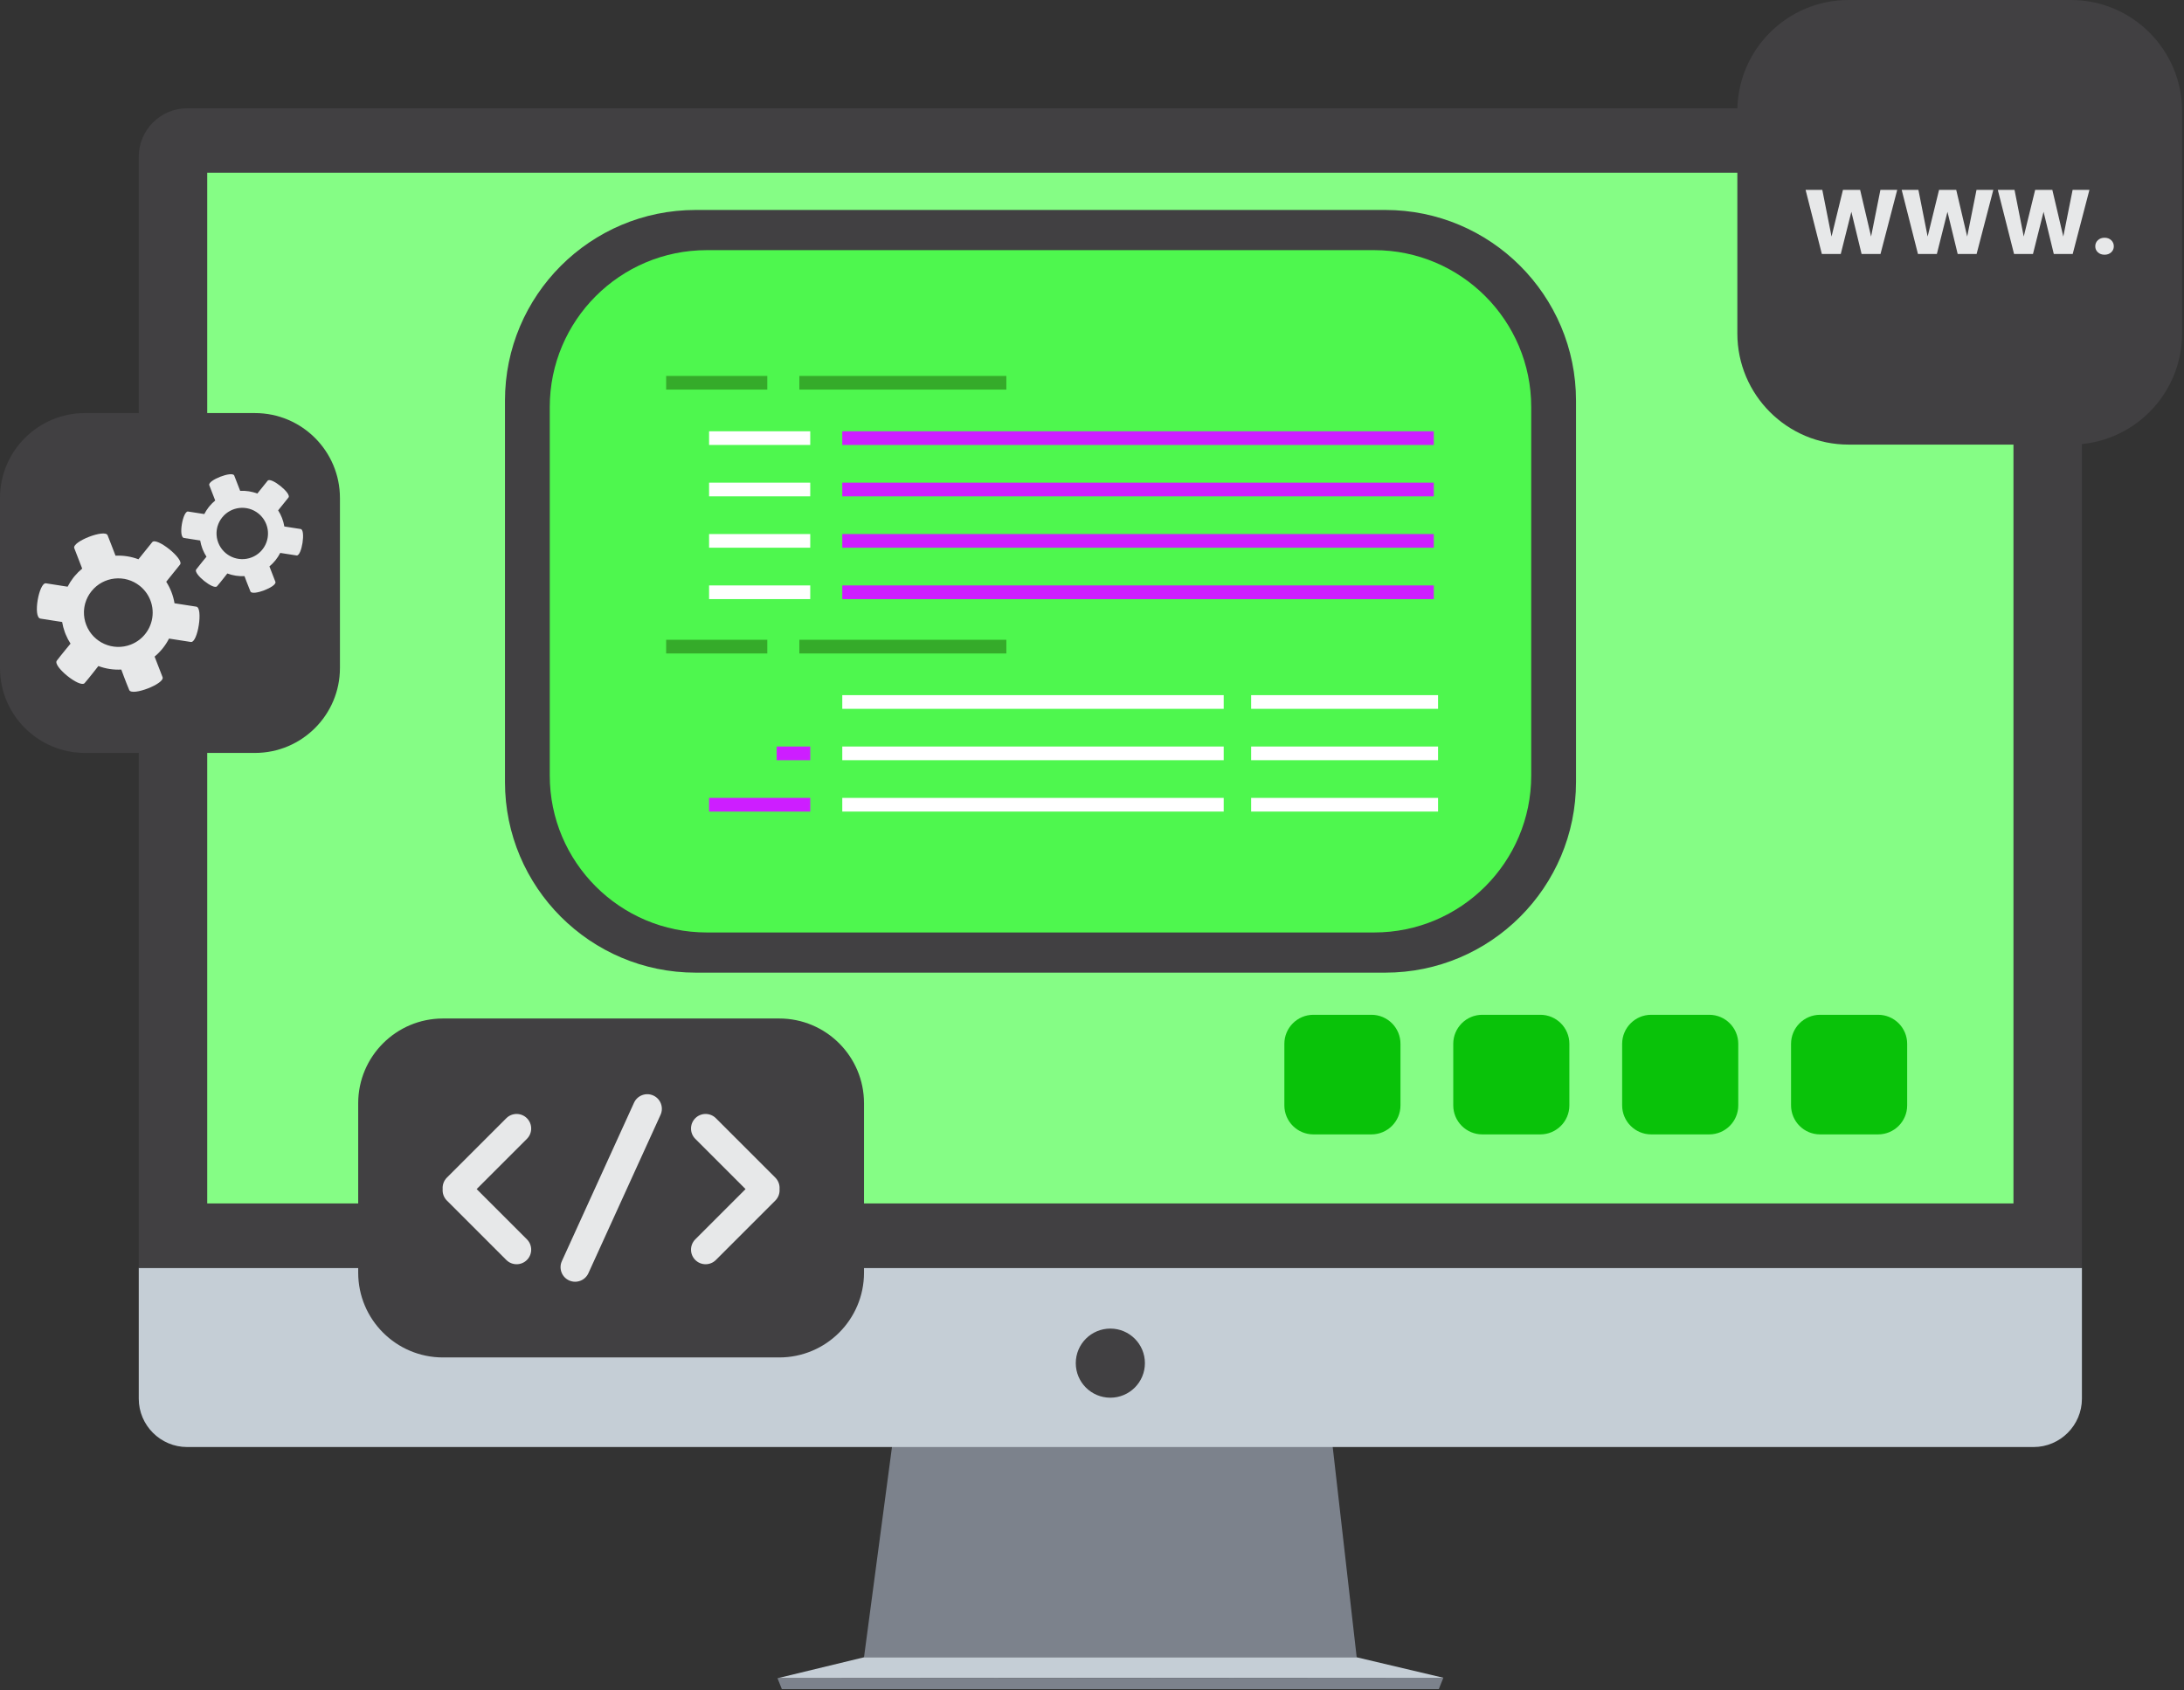
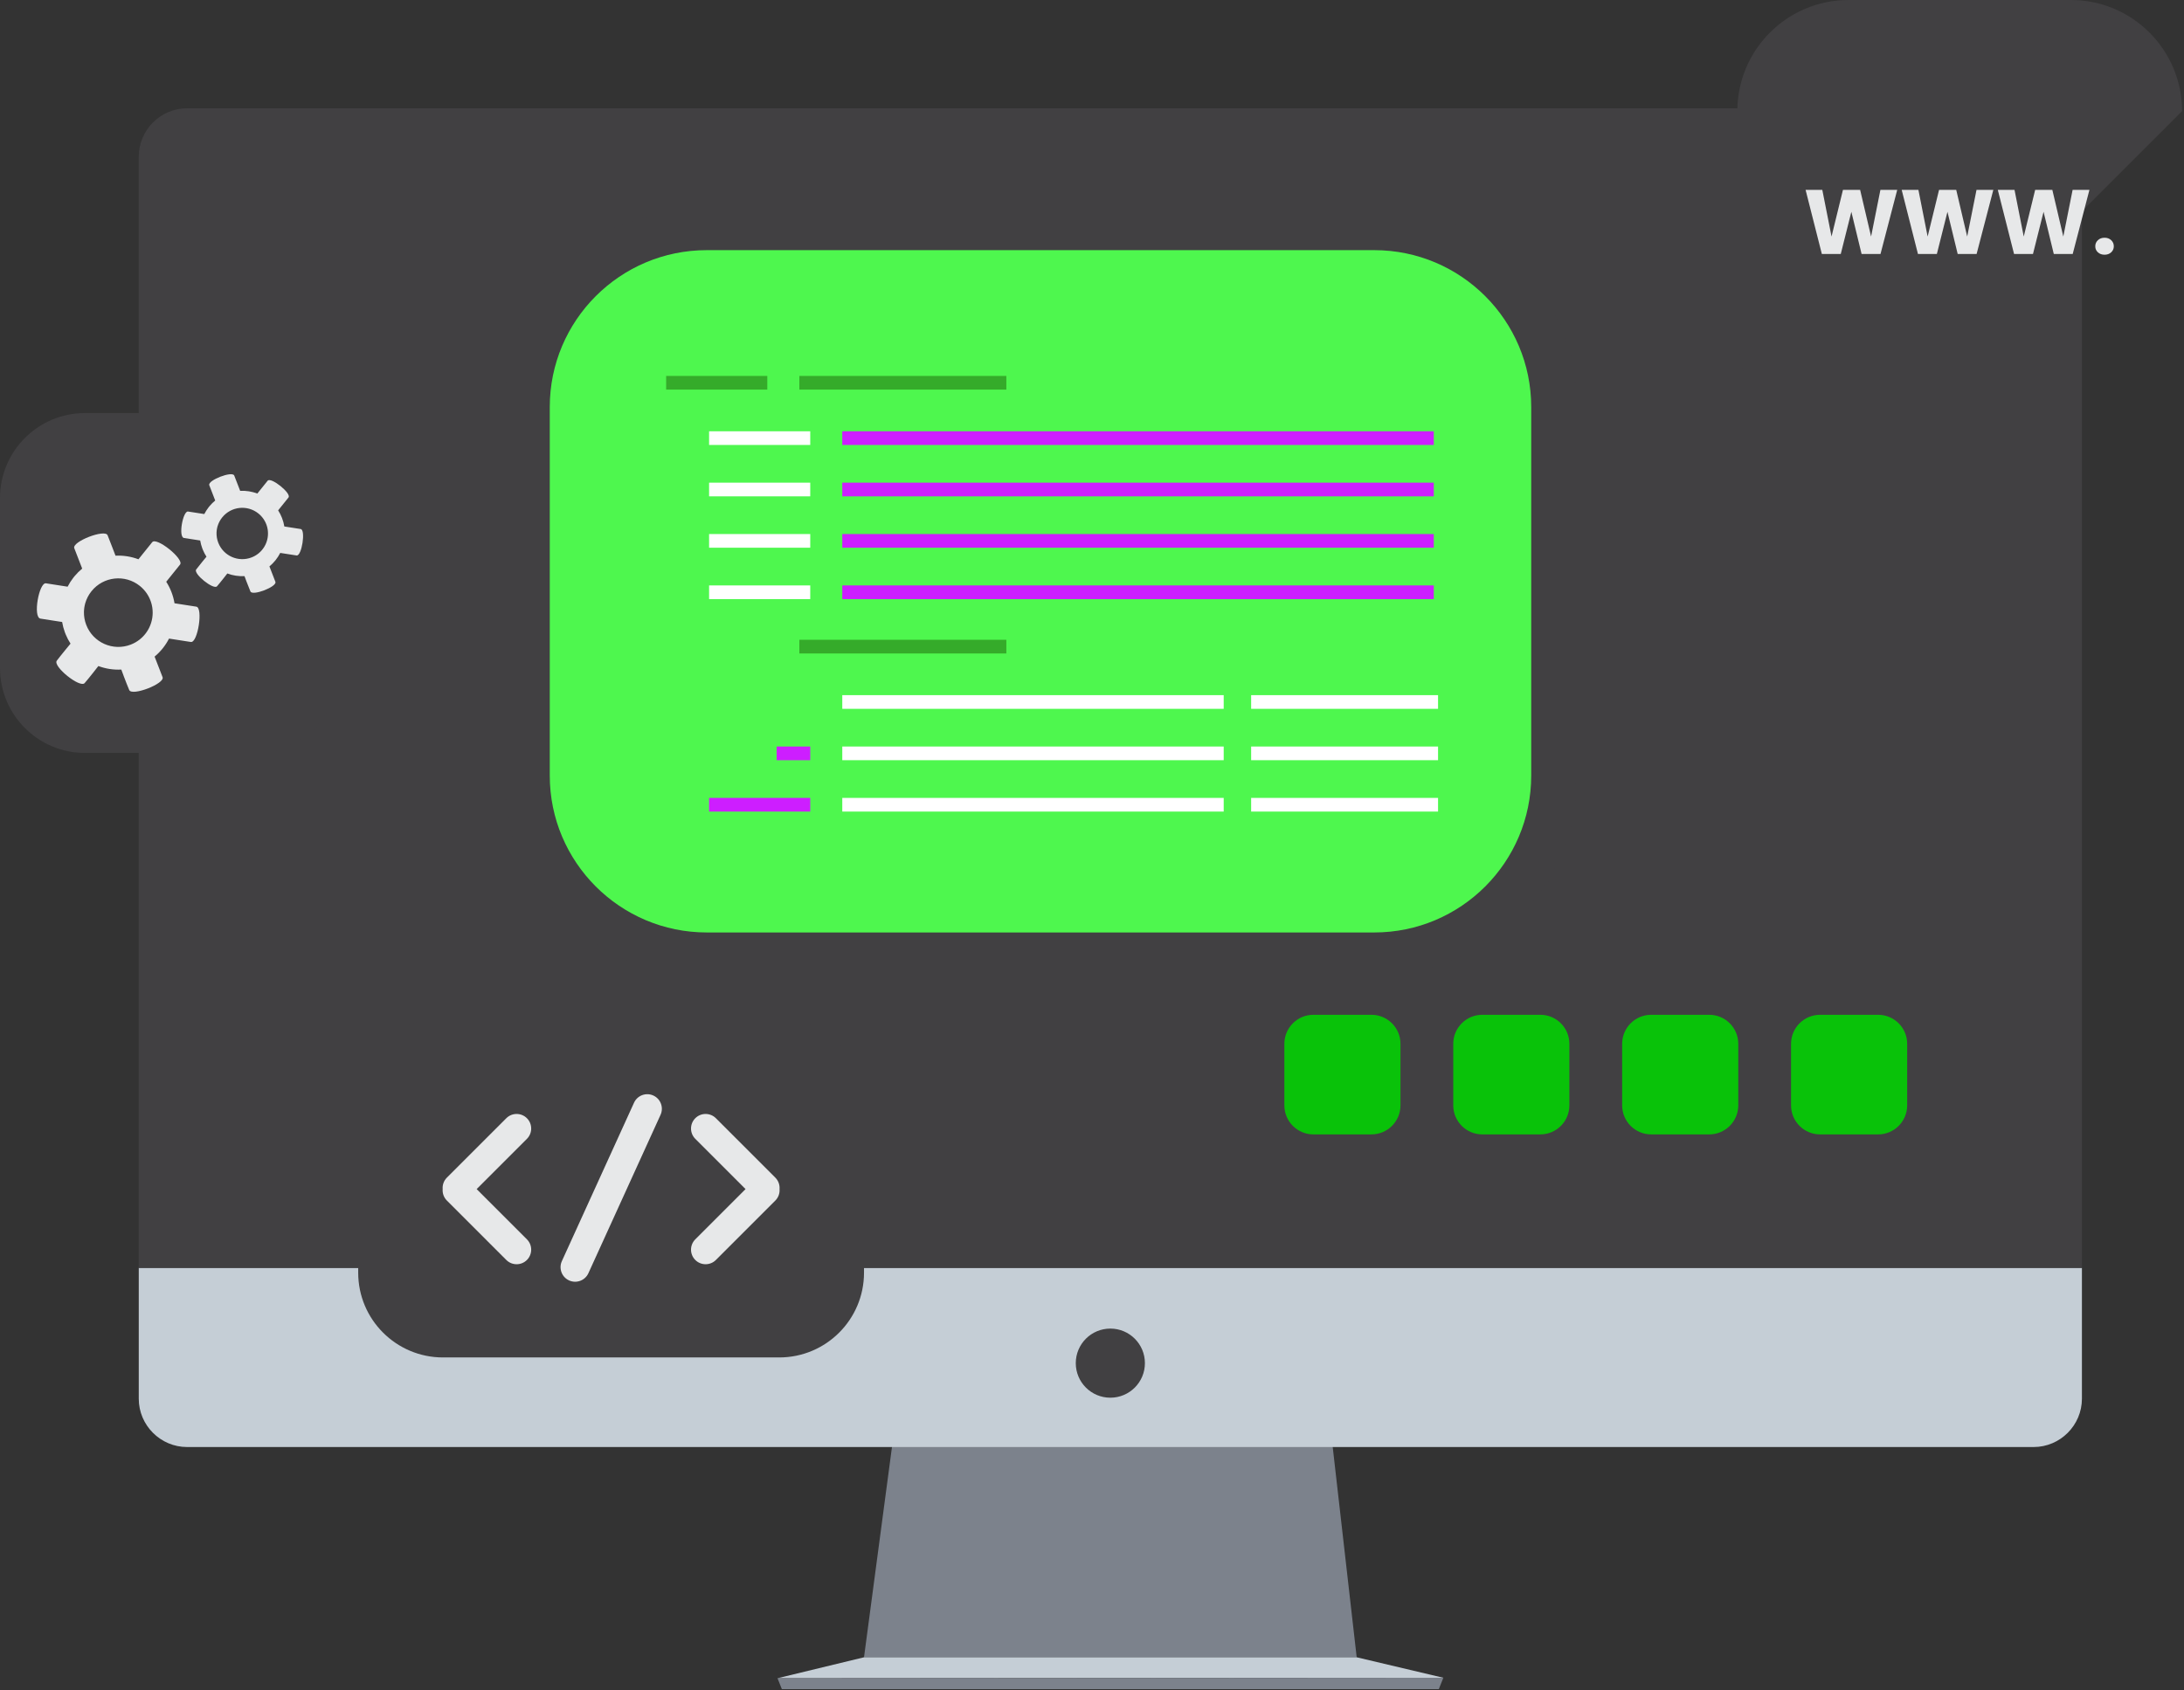
<svg xmlns="http://www.w3.org/2000/svg" xmlns:ns1="http://www.serif.com/" width="100%" height="100%" viewBox="0 0 469 363" version="1.1" xml:space="preserve" style="fill-rule:evenodd;clip-rule:evenodd;stroke-linejoin:round;stroke-miterlimit:2;">
  <rect x="0" y="0" width="469" height="363" fill="#333333" stroke="none" />
  <g id="What-Do-We-Do" ns1:id="What Do We Do">
    <path d="M291.341,355.979l-105.801,0l6.053,-45.522l94.558,-0l5.19,45.522Z" style="fill:#7c828c;fill-rule:nonzero;" />
    <path d="M29.798,272.332l0,28.109c0,5.706 4.669,10.376 10.379,10.376l396.529,-0c5.703,-0 10.372,-4.67 10.372,-10.376l0,-28.109l-417.28,-0Z" style="fill:#c5ced6;fill-rule:nonzero;" />
    <path d="M447.078,33.639c0,-5.707 -4.669,-10.377 -10.372,-10.377l-396.529,-0c-5.71,-0 -10.379,4.67 -10.379,10.377l0,238.693l417.28,-0l0,-238.693Z" style="fill:#414042;fill-rule:nonzero;" />
-     <rect x="44.5" y="37.099" width="387.878" height="221.396" style="fill:#85fd85;fill-rule:nonzero;" />
    <path d="M185.54,355.979l105.801,0l18.607,4.398l-143.019,0.106l18.611,-4.504Z" style="fill:#c5ced6;fill-rule:nonzero;" />
    <path d="M308.975,362.822l-141.074,0l-0.935,-2.339l142.982,-0.106l-0.973,2.445Z" style="fill:#7c828c;fill-rule:nonzero;" />
    <path d="M245.862,292.8c-0,4.099 -3.323,7.421 -7.422,7.421c-4.105,0 -7.424,-3.322 -7.424,-7.421c-0,-4.101 3.319,-7.425 7.424,-7.425c4.099,-0 7.422,3.324 7.422,7.425Z" style="fill:#414042;fill-rule:nonzero;" />
    <path d="M300.744,224.207c0,-3.44 -2.793,-6.234 -6.234,-6.234l-12.467,0c-3.441,0 -6.234,2.794 -6.234,6.234l0,13.223c0,3.441 2.793,6.234 6.234,6.234l12.467,0c3.441,0 6.234,-2.793 6.234,-6.234l0,-13.223Z" style="fill:#09c209;" />
    <path d="M337.013,224.207c0,-3.44 -2.793,-6.234 -6.233,-6.234l-12.468,0c-3.44,0 -6.234,2.794 -6.234,6.234l0,13.223c0,3.441 2.794,6.234 6.234,6.234l12.468,0c3.44,0 6.233,-2.793 6.233,-6.234l0,-13.223Z" style="fill:#09c209;" />
    <path d="M373.282,224.207c0,-3.44 -2.793,-6.234 -6.233,-6.234l-12.468,0c-3.44,0 -6.234,2.794 -6.234,6.234l0,13.223c0,3.441 2.794,6.234 6.234,6.234l12.468,0c3.44,0 6.233,-2.793 6.233,-6.234l0,-13.223Z" style="fill:#09c209;" />
    <path d="M409.552,224.207c-0,-3.44 -2.794,-6.234 -6.234,-6.234l-12.468,0c-3.44,0 -6.233,2.794 -6.233,6.234l-0,13.223c-0,3.441 2.793,6.234 6.233,6.234l12.468,0c3.44,0 6.234,-2.793 6.234,-6.234l-0,-13.223Z" style="fill:#09c209;" />
    <g>
      <path d="M185.54,236.971c-0,-10.045 -8.156,-18.201 -18.201,-18.201l-72.217,0c-10.045,0 -18.201,8.156 -18.201,18.201l0,36.402c0,10.046 8.156,18.201 18.201,18.201l72.217,0c10.045,0 18.201,-8.155 18.201,-18.201l-0,-36.402Z" style="fill:#414042;" />
      <g>
        <path d="M95.06,255.413c-0.07,0.883 0.232,1.789 0.906,2.463l12.761,12.76c1.221,1.222 3.205,1.222 4.427,0c1.221,-1.222 1.221,-3.205 -0,-4.427l-10.796,-10.796l10.796,-10.795c1.221,-1.222 1.221,-3.206 -0,-4.427c-1.222,-1.222 -3.206,-1.222 -4.427,-0l-12.761,12.76c-0.674,0.674 -0.976,1.58 -0.906,2.462Z" style="fill:#e7e8e9;" />
        <path d="M167.401,255.413c0.07,-0.882 -0.232,-1.788 -0.906,-2.462l-12.76,-12.76c-1.222,-1.222 -3.206,-1.222 -4.427,-0c-1.222,1.221 -1.222,3.205 -0,4.427l10.795,10.795l-10.795,10.796c-1.222,1.222 -1.222,3.205 -0,4.427c1.221,1.222 3.205,1.222 4.427,0l12.76,-12.76c0.674,-0.674 0.976,-1.58 0.906,-2.463Z" style="fill:#e7e8e9;" />
        <path d="M122.209,275.031c1.573,0.716 3.431,0.021 4.147,-1.551l15.493,-34.02c0.716,-1.573 0.021,-3.431 -1.552,-4.147c-1.572,-0.716 -3.43,-0.021 -4.146,1.552l-15.493,34.02c-0.716,1.572 -0.021,3.43 1.551,4.146Z" style="fill:#e7e8e9;" />
      </g>
    </g>
    <g>
      <path d="M73,106.977c0,-10.073 -8.178,-18.25 -18.25,-18.25l-36.5,-0c-10.072,-0 -18.25,8.177 -18.25,18.25l0,36.5c0,10.072 8.178,18.25 18.25,18.25l36.5,-0c10.072,-0 18.25,-8.178 18.25,-18.25l0,-36.5Z" style="fill:#414042;" />
      <g id="Gears">
        <path d="M57.002,116.987c-0.014,0.03 -0.03,0.06 -0.045,0.09c-0.06,0.12 -0.125,0.236 -0.193,0.35c-0.032,0.053 -0.065,0.106 -0.099,0.158c-0.057,0.089 -0.118,0.176 -0.18,0.261c-0.05,0.068 -0.101,0.135 -0.154,0.2c-0.053,0.066 -0.107,0.131 -0.163,0.194c-0.07,0.079 -0.142,0.156 -0.217,0.231c-0.043,0.044 -0.087,0.088 -0.132,0.13c-0.097,0.091 -0.197,0.18 -0.301,0.264c-0.026,0.021 -0.052,0.042 -0.078,0.063c-0.419,0.327 -0.89,0.601 -1.411,0.802c-2.85,1.104 -6.056,-0.312 -7.16,-3.162c-0.27,-0.698 -0.387,-1.417 -0.371,-2.122c0.001,-0.033 0.002,-0.066 0.003,-0.099c0.005,-0.124 0.017,-0.249 0.03,-0.372c0.009,-0.078 0.019,-0.156 0.031,-0.234c0.012,-0.078 0.026,-0.155 0.042,-0.233c0.024,-0.121 0.051,-0.243 0.084,-0.363c0.009,-0.032 0.018,-0.064 0.027,-0.096c0.198,-0.676 0.528,-1.325 0.997,-1.908c1.917,-2.382 5.401,-2.758 7.782,-0.842c0.435,0.351 0.802,0.754 1.101,1.192c0.019,0.028 0.037,0.056 0.056,0.084c0.073,0.112 0.141,0.227 0.206,0.343c0.03,0.054 0.059,0.108 0.087,0.164c0.048,0.094 0.094,0.19 0.137,0.287c0.033,0.077 0.066,0.154 0.096,0.233c0.03,0.079 0.059,0.158 0.086,0.238c0.033,0.1 0.064,0.201 0.092,0.303c0.017,0.06 0.032,0.121 0.046,0.181c0.031,0.129 0.057,0.259 0.078,0.391c0.006,0.033 0.011,0.067 0.016,0.101c0.074,0.525 0.075,1.07 -0.011,1.622c-0.086,0.551 -0.252,1.07 -0.482,1.549m3.561,-5.722c-0.227,-0.586 -0.508,-1.135 -0.834,-1.644c-0,0 1.405,-1.756 2.221,-2.76c0.71,-0.872 -3.781,-4.486 -4.477,-3.603c-0.67,0.851 -2.214,2.751 -2.214,2.751c-1.163,-0.439 -2.416,-0.642 -3.686,-0.578c-0,-0 -0.905,-2.38 -1.273,-3.287c-0.423,-1.042 -5.756,1.023 -5.359,2.075c0.45,1.195 1.273,3.287 1.273,3.287c-0.436,0.359 -0.836,0.755 -1.193,1.182c-0.043,0.05 -0.083,0.103 -0.125,0.154c-0.041,0.052 -0.084,0.103 -0.124,0.155c-0.341,0.441 -0.642,0.915 -0.9,1.418c0,0 -2.637,-0.407 -3.483,-0.541c-1.11,-0.175 -2.147,5.474 -0.882,5.679c1.109,0.18 3.483,0.541 3.483,0.541c0.093,0.557 0.236,1.101 0.427,1.624c0.023,0.063 0.048,0.125 0.072,0.188c0.024,0.061 0.046,0.122 0.071,0.182c0.211,0.516 0.472,1.014 0.779,1.488c-0,0 -1.598,1.926 -2.211,2.746c-0.671,0.901 3.733,4.445 4.477,3.604c0.679,-0.768 2.211,-2.747 2.211,-2.747c1.19,0.446 2.446,0.633 3.687,0.568c0,-0 0.735,2.021 1.276,3.293c0.439,1.035 5.776,-1.03 5.359,-2.075c-0.469,-1.174 -1.28,-3.304 -1.28,-3.304c0.466,-0.386 0.9,-0.824 1.294,-1.313c0.403,-0.502 0.744,-1.033 1.026,-1.584c0,-0 2.304,0.356 3.512,0.546c1.112,0.174 1.994,-5.502 0.882,-5.679c-0.945,-0.151 -3.512,-0.546 -3.512,-0.546c-0.101,-0.61 -0.265,-1.22 -0.497,-1.82" style="fill:#e7e8e9;fill-rule:nonzero;" />
        <path d="M32.054,134.793c-0.019,0.041 -0.04,0.081 -0.06,0.121c-0.081,0.16 -0.167,0.315 -0.258,0.467c-0.043,0.071 -0.087,0.141 -0.132,0.211c-0.077,0.119 -0.157,0.235 -0.24,0.348c-0.067,0.091 -0.135,0.181 -0.206,0.268c-0.071,0.088 -0.143,0.174 -0.218,0.259c-0.093,0.105 -0.189,0.208 -0.289,0.309c-0.059,0.059 -0.118,0.117 -0.178,0.173c-0.129,0.122 -0.262,0.24 -0.4,0.352c-0.035,0.029 -0.07,0.057 -0.105,0.085c-0.559,0.437 -1.189,0.802 -1.884,1.07c-3.807,1.475 -8.087,-0.416 -9.561,-4.222c-0.361,-0.932 -0.518,-1.893 -0.497,-2.833c0.002,-0.045 0.003,-0.089 0.005,-0.133c0.007,-0.166 0.022,-0.332 0.04,-0.497c0.011,-0.104 0.025,-0.208 0.041,-0.312c0.016,-0.105 0.035,-0.208 0.056,-0.311c0.032,-0.162 0.068,-0.324 0.112,-0.485c0.012,-0.043 0.024,-0.085 0.036,-0.128c0.265,-0.903 0.706,-1.77 1.332,-2.549c2.56,-3.18 7.212,-3.683 10.392,-1.123c0.581,0.468 1.071,1.006 1.47,1.592c0.025,0.037 0.05,0.074 0.074,0.112c0.099,0.149 0.19,0.302 0.276,0.457c0.04,0.073 0.078,0.145 0.116,0.219c0.065,0.126 0.126,0.254 0.183,0.384c0.045,0.102 0.088,0.206 0.128,0.31c0.041,0.106 0.079,0.212 0.115,0.319c0.045,0.133 0.086,0.268 0.123,0.404c0.022,0.081 0.043,0.161 0.062,0.242c0.04,0.172 0.076,0.346 0.104,0.522c0.008,0.045 0.015,0.09 0.021,0.135c0.099,0.701 0.1,1.429 -0.014,2.165c-0.115,0.737 -0.337,1.43 -0.644,2.069m4.755,-7.641c-0.303,-0.782 -0.678,-1.515 -1.114,-2.195c0,0 1.876,-2.346 2.966,-3.685c0.949,-1.166 -5.048,-5.991 -5.978,-4.812c-0.895,1.136 -2.957,3.673 -2.957,3.673c-1.553,-0.586 -3.227,-0.857 -4.922,-0.772c-0,0 -1.209,-3.177 -1.701,-4.39c-0.564,-1.39 -7.685,1.368 -7.156,2.772c0.601,1.595 1.7,4.39 1.7,4.39c-0.583,0.48 -1.116,1.007 -1.593,1.577c-0.057,0.068 -0.111,0.138 -0.167,0.207c-0.055,0.069 -0.112,0.137 -0.166,0.207c-0.455,0.588 -0.857,1.222 -1.201,1.894c0,-0 -3.521,-0.545 -4.652,-0.723c-1.482,-0.234 -2.867,7.309 -1.177,7.583c1.481,0.241 4.651,0.723 4.651,0.723c0.124,0.744 0.315,1.47 0.57,2.168c0.03,0.085 0.064,0.168 0.097,0.252c0.031,0.081 0.061,0.163 0.095,0.243c0.282,0.688 0.629,1.353 1.039,1.987c0,0 -2.134,2.571 -2.952,3.667c-0.897,1.203 4.985,5.936 5.979,4.812c0.907,-1.025 2.951,-3.667 2.951,-3.667c1.59,0.596 3.268,0.845 4.925,0.758c0,-0 0.982,2.699 1.703,4.397c0.587,1.382 7.714,-1.375 7.157,-2.771c-0.626,-1.567 -1.709,-4.411 -1.709,-4.411c0.622,-0.516 1.202,-1.101 1.728,-1.754c0.539,-0.67 0.994,-1.379 1.37,-2.115c0,-0 3.077,0.475 4.689,0.728c1.486,0.234 2.663,-7.347 1.178,-7.584c-1.262,-0.201 -4.689,-0.728 -4.689,-0.728c-0.135,-0.815 -0.354,-1.63 -0.664,-2.431" style="fill:#e7e8e9;fill-rule:nonzero;" />
      </g>
    </g>
    <g>
-       <path d="M468.582,23.874c0,-13.176 -10.697,-23.874 -23.874,-23.874l-47.749,0c-13.176,0 -23.874,10.698 -23.874,23.874l0,47.749c0,13.176 10.698,23.874 23.874,23.874l47.749,0c13.177,0 23.874,-10.698 23.874,-23.874l0,-47.749Z" style="fill:#414042;" />
+       <path d="M468.582,23.874c0,-13.176 -10.697,-23.874 -23.874,-23.874l-47.749,0c-13.176,0 -23.874,10.698 -23.874,23.874l0,47.749c0,13.176 10.698,23.874 23.874,23.874l47.749,0l0,-47.749Z" style="fill:#414042;" />
      <g>
        <g>
          <path d="M407.415,40.784l-3.589,13.772l-4.061,-0l-2.197,-9.063l-2.276,9.063l-4.061,-0l-3.492,-13.772l3.59,0l1.982,10.025l2.452,-10.025l3.688,0l2.354,10.025l2.001,-10.025l3.609,0Z" style="fill:#e7e8e9;fill-rule:nonzero;" />
          <path d="M428.053,40.784l-3.59,13.772l-4.061,-0l-2.197,-9.063l-2.276,9.063l-4.06,-0l-3.492,-13.772l3.59,0l1.981,10.025l2.452,-10.025l3.688,0l2.354,10.025l2.001,-10.025l3.61,0Z" style="fill:#e7e8e9;fill-rule:nonzero;" />
          <path d="M448.69,40.784l-3.59,13.772l-4.06,-0l-2.198,-9.063l-2.275,9.063l-4.061,-0l-3.492,-13.772l3.59,0l1.981,10.025l2.453,-10.025l3.688,0l2.354,10.025l2.001,-10.025l3.609,0Z" style="fill:#e7e8e9;fill-rule:nonzero;" />
          <path d="M451.947,54.713c-0.589,-0 -1.069,-0.174 -1.442,-0.52c-0.373,-0.347 -0.559,-0.775 -0.559,-1.285c-0,-0.523 0.186,-0.961 0.559,-1.314c0.373,-0.354 0.853,-0.53 1.442,-0.53c0.575,-0 1.049,0.176 1.422,0.53c0.373,0.353 0.559,0.791 0.559,1.314c0,0.51 -0.186,0.938 -0.559,1.285c-0.373,0.346 -0.847,0.52 -1.422,0.52Z" style="fill:#e7e8e9;fill-rule:nonzero;" />
        </g>
      </g>
    </g>
    <g>
      <path d="M338.439,86.055c0,-22.604 -18.351,-40.956 -40.955,-40.956l-148.089,-0c-22.604,-0 -40.956,18.352 -40.956,40.956l0,81.911c0,22.604 18.352,40.956 40.956,40.956l148.089,0c22.604,0 40.955,-18.352 40.955,-40.956l0,-81.911Z" style="fill:#414042;" />
      <path d="M328.821,87.439c0,-18.605 -15.104,-33.709 -33.709,-33.709l-143.345,-0c-18.605,-0 -33.71,15.104 -33.71,33.709l0,79.143c0,18.605 15.105,33.709 33.71,33.709l143.345,0c18.605,0 33.709,-15.104 33.709,-33.709l0,-79.143Z" style="fill:#4ef74e;" />
      <rect x="143.051" y="80.748" width="21.723" height="2.938" style="fill:#35ab2a;" />
      <rect x="171.653" y="80.748" width="44.454" height="2.938" style="fill:#35ab2a;" />
      <rect x="152.272" y="92.637" width="21.723" height="2.938" style="fill:#fff;" />
      <rect x="180.874" y="92.637" width="127.02" height="2.938" style="fill:#cd1eff;" />
      <rect x="152.272" y="103.674" width="21.723" height="2.938" style="fill:#fff;" />
      <rect x="180.874" y="103.674" width="127.02" height="2.938" style="fill:#cd1eff;" />
      <rect x="152.272" y="114.709" width="21.723" height="2.938" style="fill:#fff;" />
      <rect x="180.874" y="114.709" width="127.02" height="2.938" style="fill:#cd1eff;" />
      <rect x="152.272" y="125.746" width="21.723" height="2.938" style="fill:#fff;" />
-       <rect x="143.051" y="137.423" width="21.723" height="2.939" style="fill:#35ab2a;" />
      <rect x="171.653" y="137.423" width="44.454" height="2.939" style="fill:#35ab2a;" />
      <rect x="180.874" y="149.315" width="81.907" height="2.938" style="fill:#fff;" />
      <rect x="180.874" y="160.35" width="81.907" height="2.938" style="fill:#fff;" />
      <rect x="166.784" y="160.35" width="7.211" height="2.938" style="fill:#cd1eff;" />
      <rect x="152.272" y="171.386" width="21.723" height="2.938" style="fill:#cd1eff;" />
      <rect x="180.874" y="171.386" width="81.907" height="2.938" style="fill:#fff;" />
      <rect x="268.673" y="149.315" width="40.14" height="2.938" style="fill:#fff;" />
      <rect x="268.673" y="160.35" width="40.14" height="2.938" style="fill:#fff;" />
      <rect x="268.673" y="171.386" width="40.14" height="2.938" style="fill:#fff;" />
      <rect x="180.874" y="125.746" width="127.02" height="2.938" style="fill:#cd1eff;" />
    </g>
  </g>
</svg>